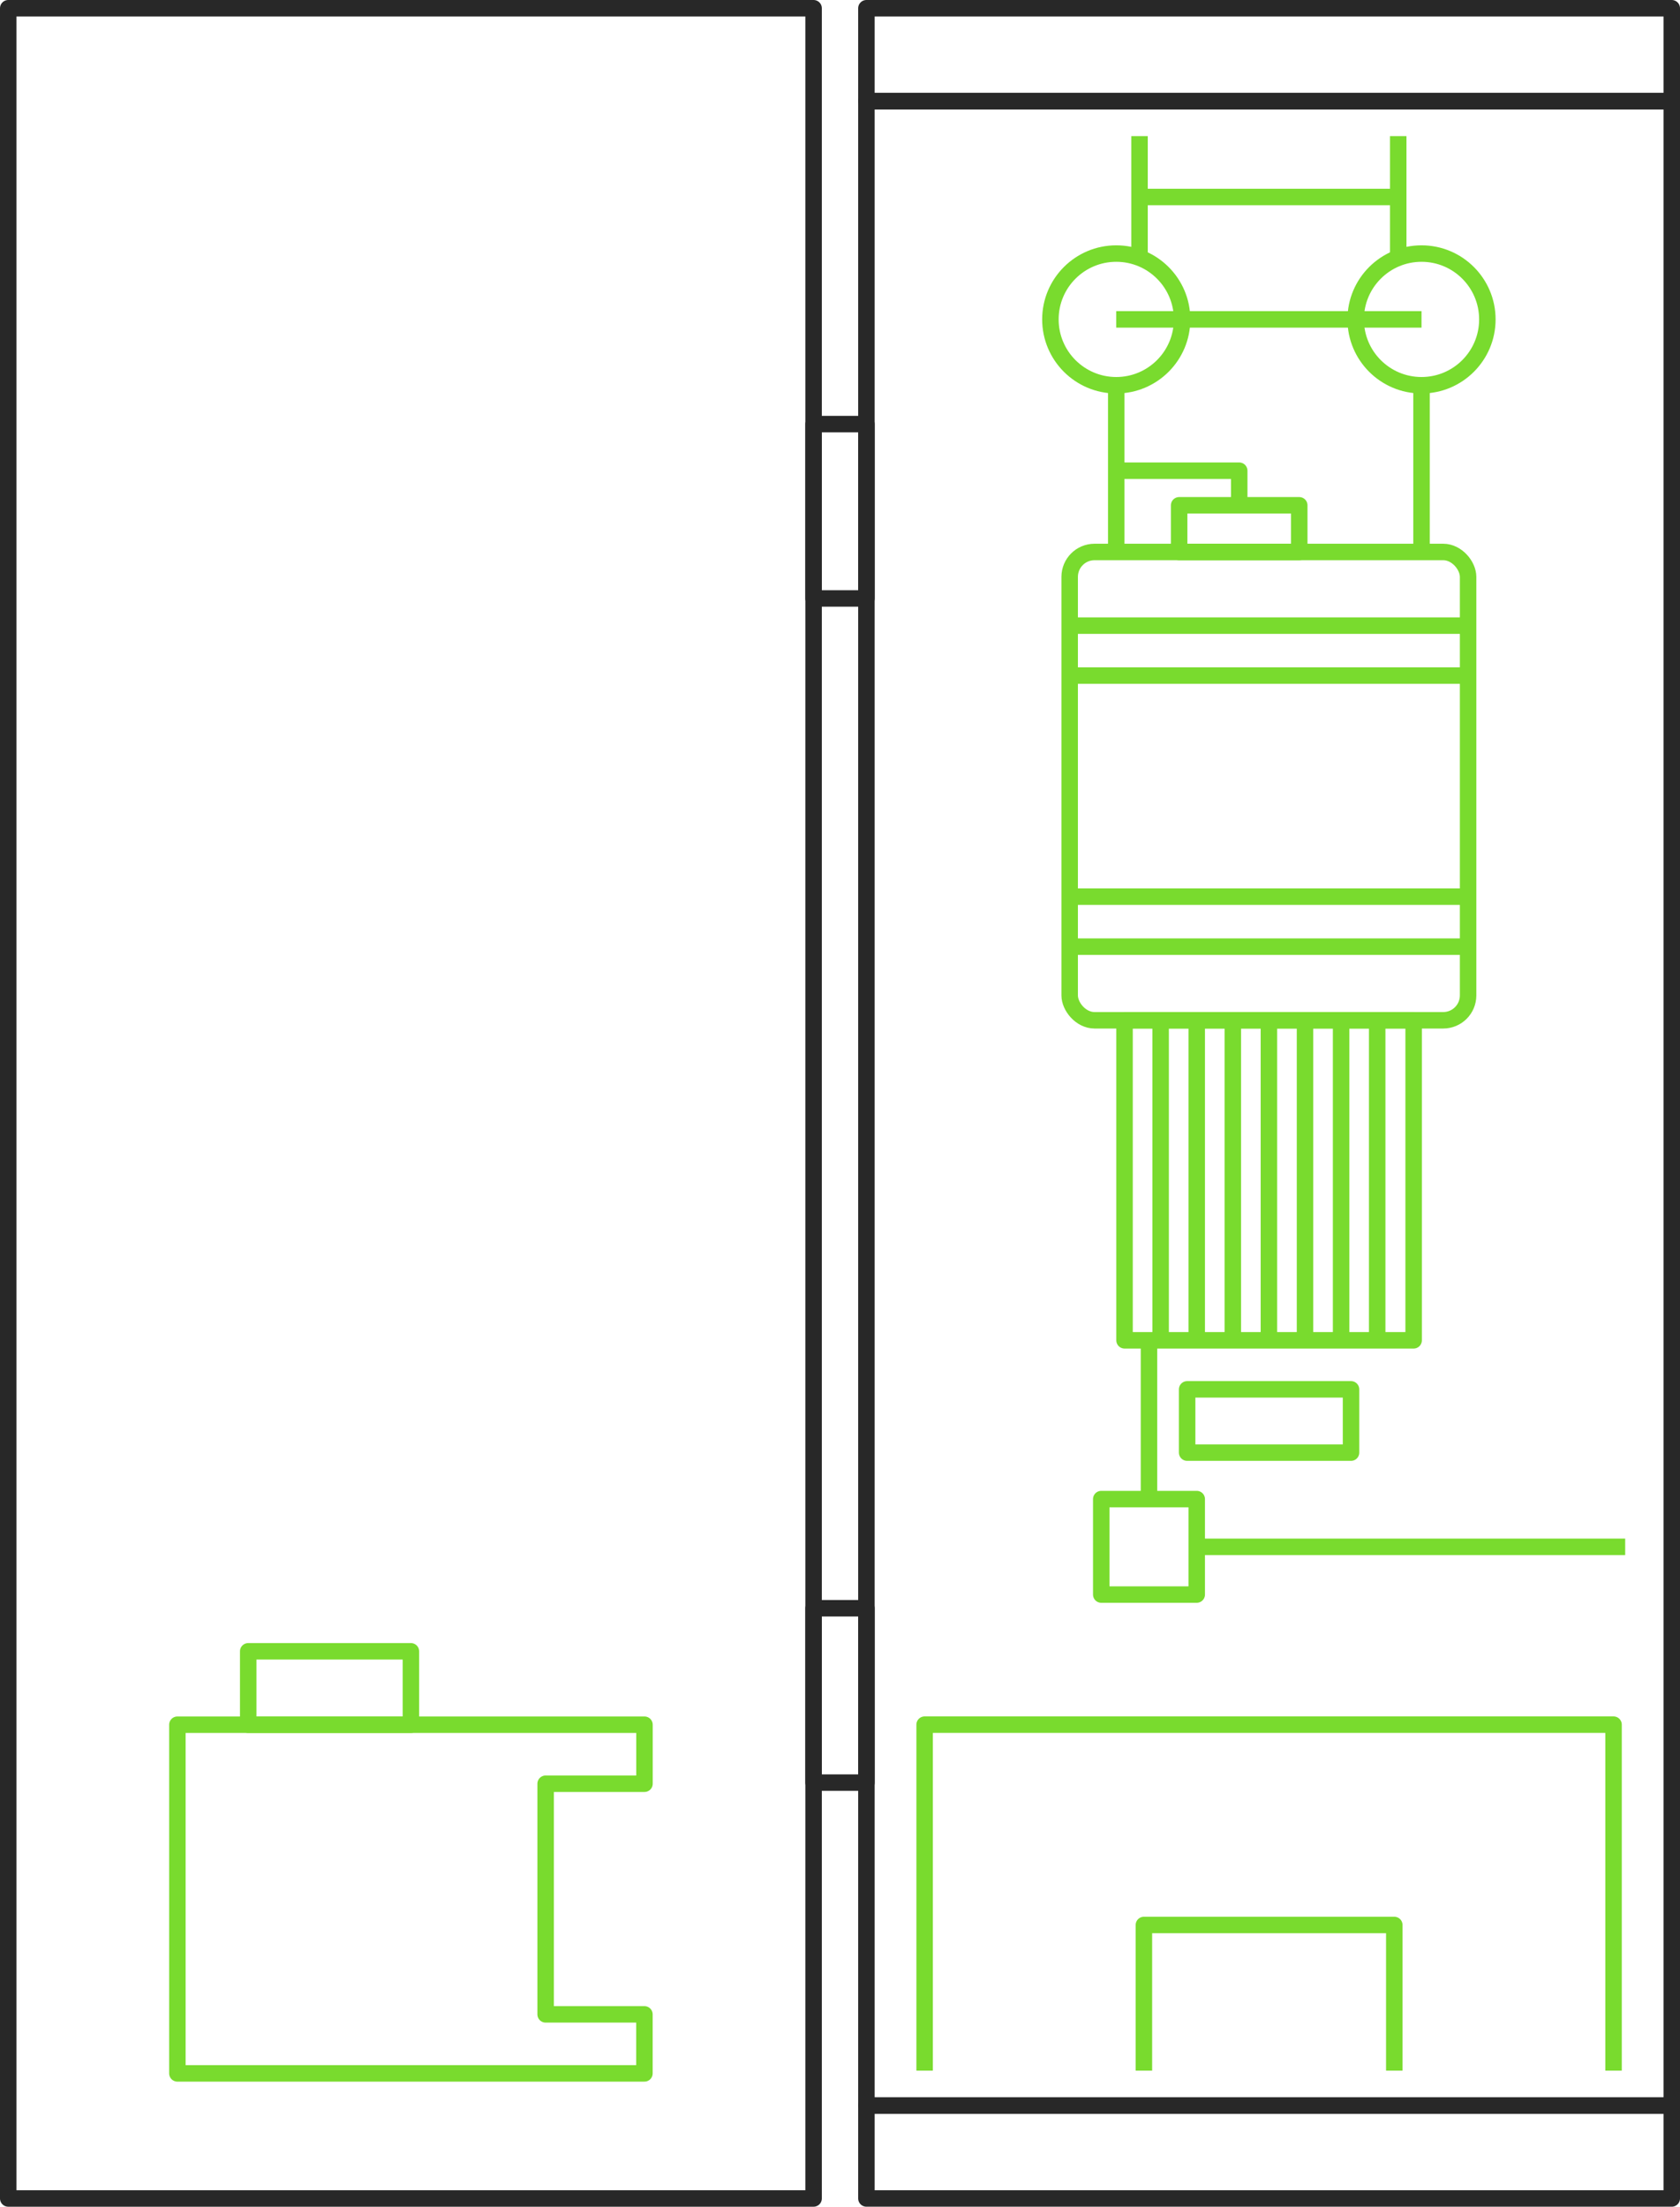
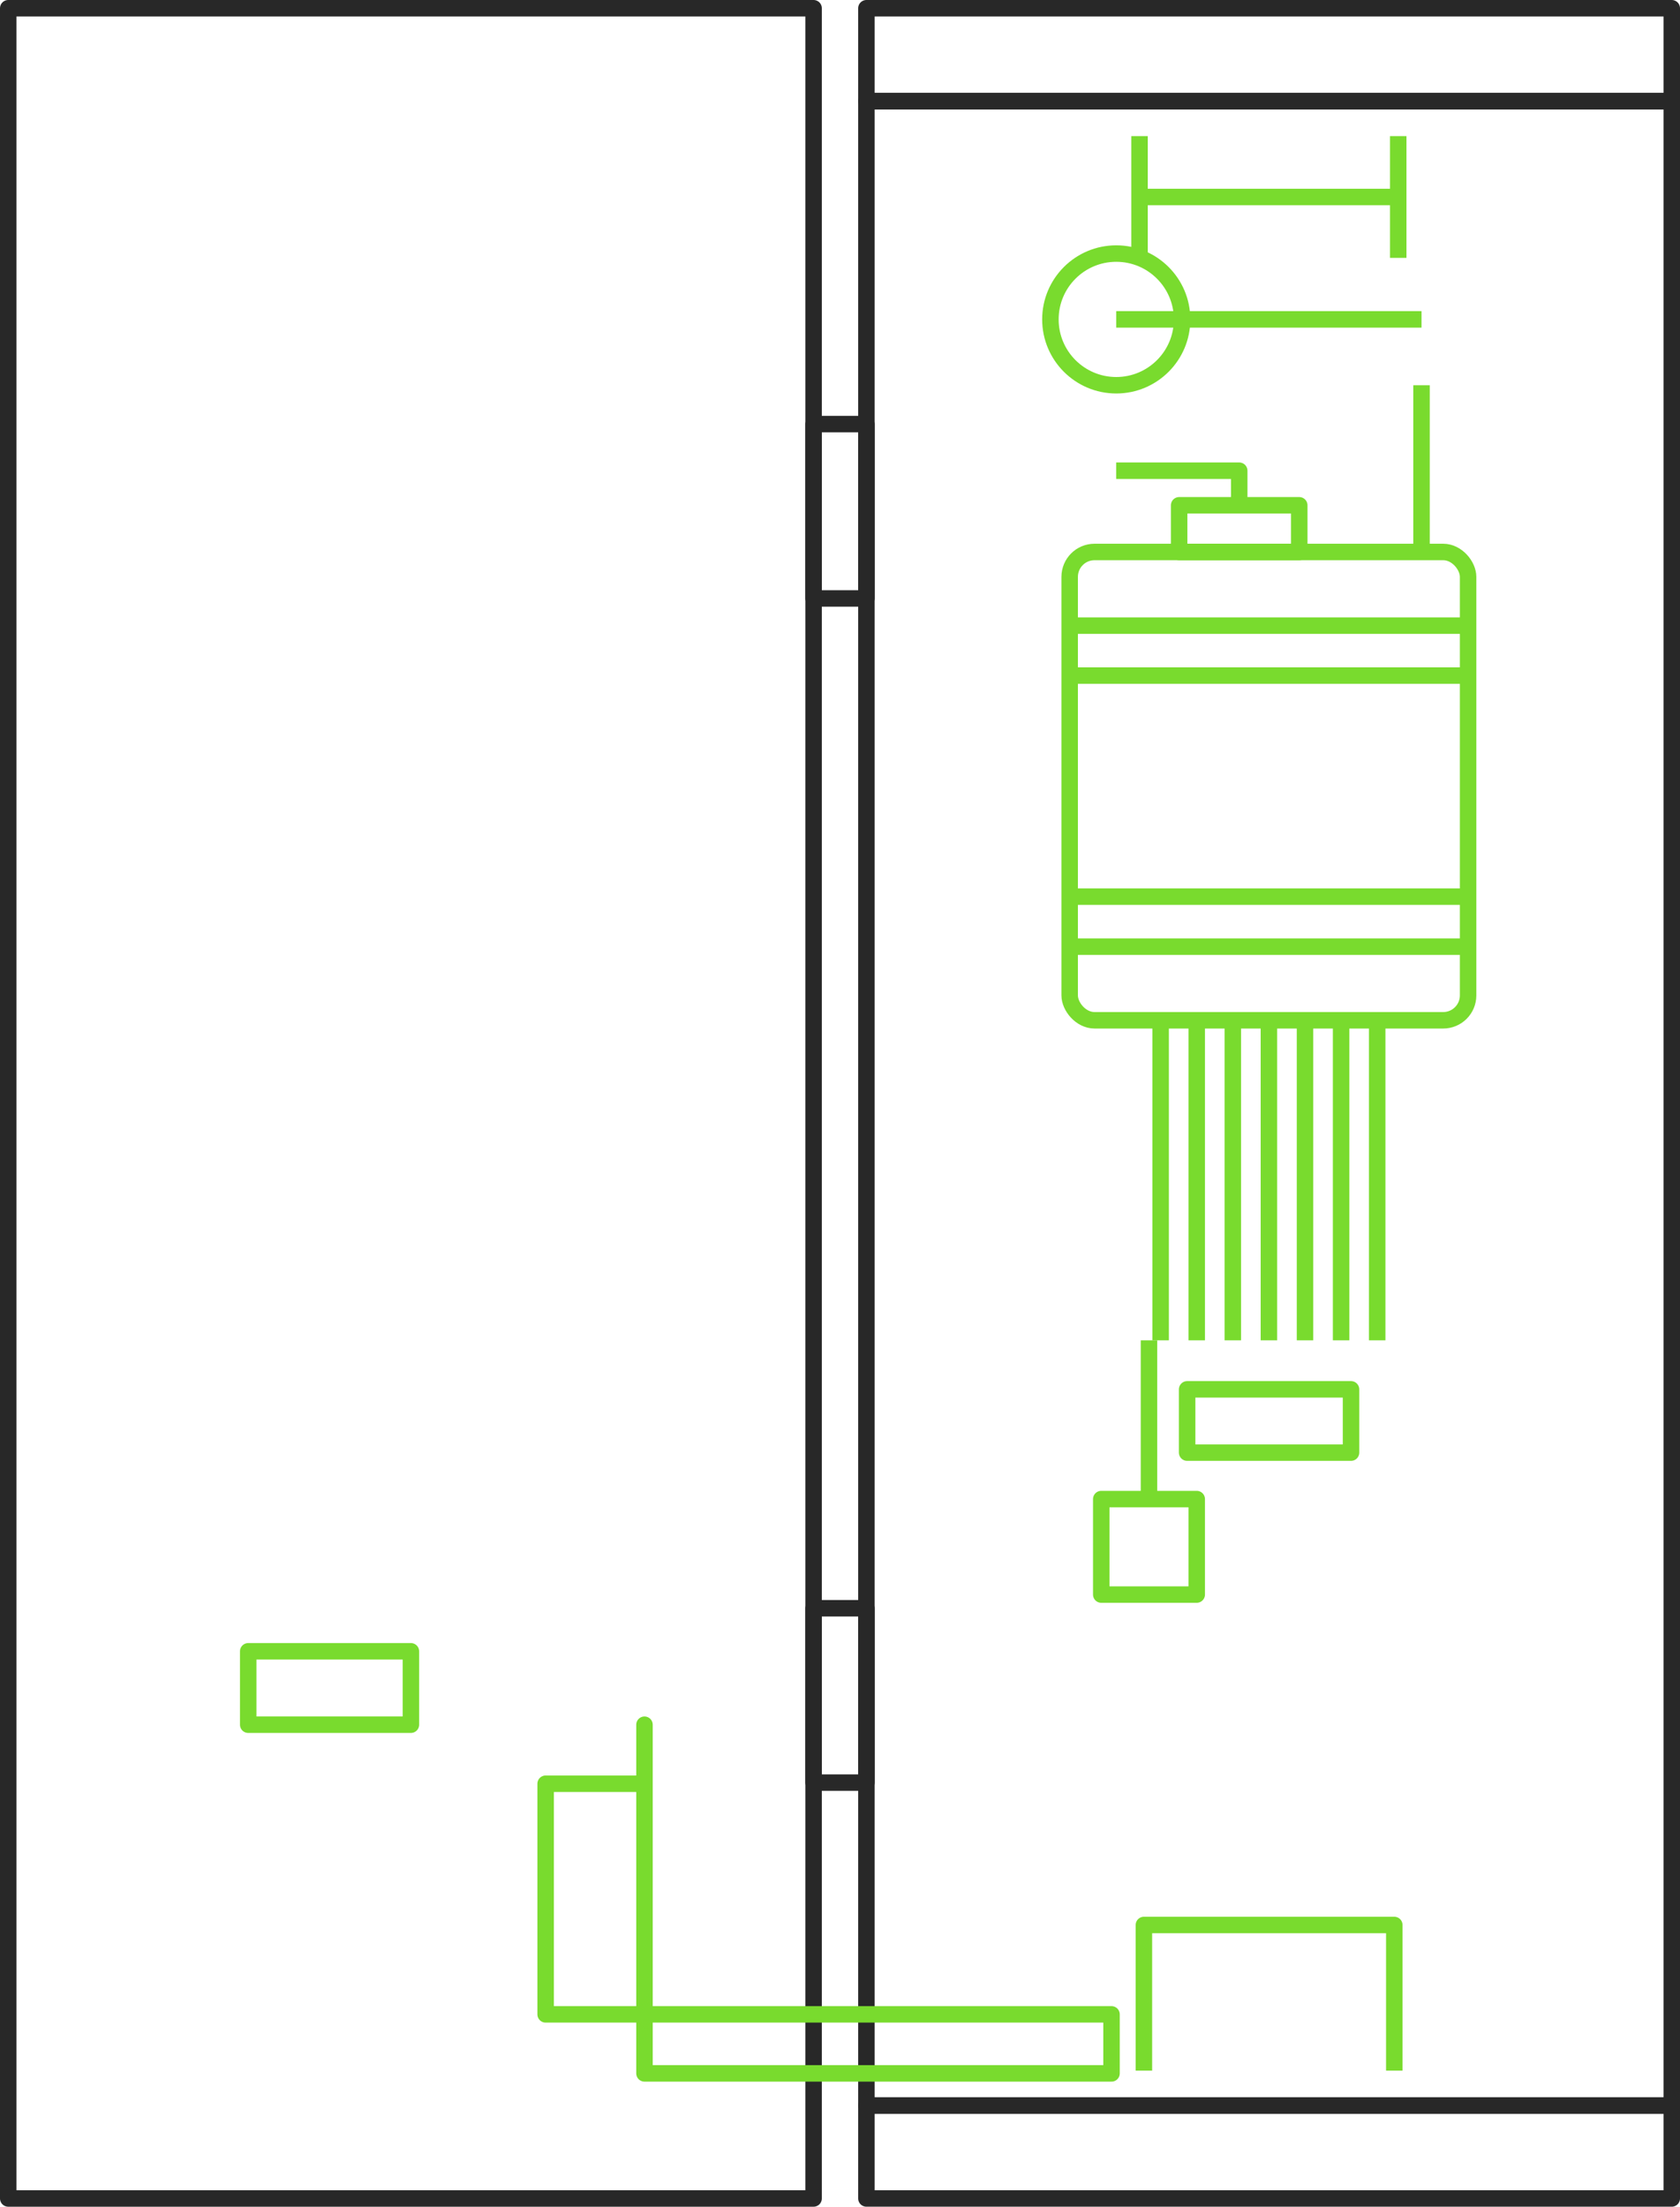
<svg xmlns="http://www.w3.org/2000/svg" width="152.974" height="200.921" viewBox="0 0 152.974 200.921">
  <g id="pou-purifier" transform="translate(-113.79 278.836)">
    <rect id="Rectangle_1086" data-name="Rectangle 1086" width="73.332" height="182.498" transform="translate(192.682 -269.625)" fill="none" stroke="#282828" stroke-linejoin="round" stroke-width="1.5" />
    <rect id="Rectangle_1087" data-name="Rectangle 1087" width="73.332" height="199.421" transform="translate(114.54 -278.086)" fill="none" stroke="#282828" stroke-linejoin="round" stroke-width="1.5" />
    <rect id="Rectangle_1088" data-name="Rectangle 1088" width="73.332" height="8.461" transform="translate(192.682 -278.086)" fill="none" stroke="#282828" stroke-linejoin="round" stroke-width="1.5" />
    <rect id="Rectangle_1089" data-name="Rectangle 1089" width="73.332" height="8.461" transform="translate(192.682 -87.127)" fill="none" stroke="#282828" stroke-linejoin="round" stroke-width="1.5" />
    <rect id="Rectangle_1090" data-name="Rectangle 1090" width="4.811" height="15.873" transform="translate(187.871 -240.22)" fill="none" stroke="#282828" stroke-linejoin="round" stroke-width="1.5" />
    <rect id="Rectangle_1091" data-name="Rectangle 1091" width="4.811" height="15.873" transform="translate(187.871 -132.404)" fill="none" stroke="#282828" stroke-linejoin="round" stroke-width="1.5" />
-     <path id="Path_939" data-name="Path 939" d="M162.6-104.3v-21h9v-5.373H129.068v31.747h42.527V-104.3Z" transform="translate(0.874 8.872)" fill="none" stroke="#79db2e" stroke-linejoin="round" stroke-width="1.5" />
+     <path id="Path_939" data-name="Path 939" d="M162.6-104.3v-21h9v-5.373v31.747h42.527V-104.3Z" transform="translate(0.874 8.872)" fill="none" stroke="#79db2e" stroke-linejoin="round" stroke-width="1.5" />
    <rect id="Rectangle_1092" data-name="Rectangle 1092" width="14.815" height="6.682" transform="translate(136.391 -128.485)" fill="none" stroke="#79db2e" stroke-linejoin="round" stroke-width="1.5" />
    <path id="Path_940" data-name="Path 940" d="M212.078-100.215v-13.26h22.8v13.26" transform="translate(5.871 9.908)" fill="none" stroke="#79db2e" stroke-linejoin="round" stroke-width="1.5" />
-     <path id="Path_941" data-name="Path 941" d="M193.246-99.179v-31.5h62.73v31.5" transform="translate(4.737 8.872)" fill="none" stroke="#79db2e" stroke-linejoin="round" stroke-width="1.5" />
-     <rect id="Rectangle_1093" data-name="Rectangle 1093" width="26.324" height="29.14" transform="translate(216.186 -185.94)" fill="none" stroke="#79db2e" stroke-linejoin="round" stroke-width="1.5" />
    <line id="Line_47" data-name="Line 47" y2="29.14" transform="translate(219.472 -185.94)" fill="none" stroke="#79db2e" stroke-linejoin="round" stroke-width="1.5" />
    <line id="Line_48" data-name="Line 48" y2="29.14" transform="translate(222.759 -185.94)" fill="none" stroke="#79db2e" stroke-linejoin="round" stroke-width="1.5" />
    <line id="Line_49" data-name="Line 49" y2="29.14" transform="translate(226.046 -185.94)" fill="none" stroke="#79db2e" stroke-linejoin="round" stroke-width="1.5" />
    <line id="Line_50" data-name="Line 50" y2="29.14" transform="translate(229.332 -185.94)" fill="none" stroke="#79db2e" stroke-linejoin="round" stroke-width="1.5" />
    <line id="Line_51" data-name="Line 51" y2="29.14" transform="translate(232.619 -185.94)" fill="none" stroke="#79db2e" stroke-linejoin="round" stroke-width="1.5" />
    <line id="Line_52" data-name="Line 52" y2="29.14" transform="translate(235.905 -185.94)" fill="none" stroke="#79db2e" stroke-linejoin="round" stroke-width="1.5" />
    <line id="Line_53" data-name="Line 53" y2="29.14" transform="translate(239.192 -185.94)" fill="none" stroke="#79db2e" stroke-linejoin="round" stroke-width="1.5" />
    <rect id="Rectangle_1094" data-name="Rectangle 1094" width="14.923" height="5.761" transform="translate(221.886 -152.336)" fill="none" stroke="#79db2e" stroke-linejoin="round" stroke-width="1.5" />
    <rect id="Rectangle_1095" data-name="Rectangle 1095" width="36.279" height="42.64" rx="2.264" transform="translate(211.19 -228.579)" fill="none" stroke="#79db2e" stroke-linejoin="round" stroke-width="1.5" />
    <line id="Line_54" data-name="Line 54" x2="36.279" transform="translate(211.19 -221.874)" fill="none" stroke="#79db2e" stroke-linejoin="round" stroke-width="1.5" />
    <line id="Line_55" data-name="Line 55" x2="36.279" transform="translate(211.19 -217.324)" fill="none" stroke="#79db2e" stroke-linejoin="round" stroke-width="1.5" />
    <line id="Line_56" data-name="Line 56" x2="36.279" transform="translate(211.19 -197.195)" fill="none" stroke="#79db2e" stroke-linejoin="round" stroke-width="1.5" />
    <line id="Line_57" data-name="Line 57" x2="36.279" transform="translate(211.19 -192.645)" fill="none" stroke="#79db2e" stroke-linejoin="round" stroke-width="1.5" />
    <circle id="Ellipse_99" data-name="Ellipse 99" cx="5.995" cy="5.995" r="5.995" transform="translate(209.436 -255.749)" fill="none" stroke="#79db2e" stroke-linejoin="round" stroke-width="1.5" />
-     <circle id="Ellipse_100" data-name="Ellipse 100" cx="5.995" cy="5.995" r="5.995" transform="translate(237.233 -255.749)" fill="none" stroke="#79db2e" stroke-linejoin="round" stroke-width="1.5" />
    <line id="Line_58" data-name="Line 58" x2="27.797" transform="translate(215.431 -249.754)" fill="none" stroke="#79db2e" stroke-linejoin="round" stroke-width="1.5" />
    <line id="Line_59" data-name="Line 59" y1="11.088" transform="translate(217.551 -266.444)" fill="none" stroke="#79db2e" stroke-linejoin="round" stroke-width="1.5" />
    <line id="Line_60" data-name="Line 60" y1="11.088" transform="translate(241.107 -266.444)" fill="none" stroke="#79db2e" stroke-linejoin="round" stroke-width="1.5" />
    <line id="Line_61" data-name="Line 61" x2="23.556" transform="translate(217.551 -260.9)" fill="none" stroke="#79db2e" stroke-linejoin="round" stroke-width="1.5" />
-     <line id="Line_62" data-name="Line 62" y2="15.179" transform="translate(215.431 -243.759)" fill="none" stroke="#79db2e" stroke-linejoin="round" stroke-width="1.5" />
    <line id="Line_63" data-name="Line 63" y2="15.179" transform="translate(243.228 -243.759)" fill="none" stroke="#79db2e" stroke-linejoin="round" stroke-width="1.5" />
    <rect id="Rectangle_1096" data-name="Rectangle 1096" width="10.937" height="4.249" transform="translate(221.158 -232.829)" fill="none" stroke="#79db2e" stroke-linejoin="round" stroke-width="1.5" />
    <path id="Path_942" data-name="Path 942" d="M209.7-238.369h11.2v3.15" transform="translate(5.728 2.39)" fill="none" stroke="#79db2e" stroke-linejoin="round" stroke-width="1.5" />
    <line id="Line_64" data-name="Line 64" y2="14.57" transform="translate(218.412 -156.8)" fill="none" stroke="#79db2e" stroke-linejoin="round" stroke-width="1.5" />
    <rect id="Rectangle_1097" data-name="Rectangle 1097" width="8.693" height="8.693" transform="translate(214.066 -142.345)" fill="none" stroke="#79db2e" stroke-linejoin="round" stroke-width="1.5" />
-     <line id="Line_65" data-name="Line 65" x2="39.014" transform="translate(222.759 -137.999)" fill="none" stroke="#79db2e" stroke-linejoin="round" stroke-width="1.5" />
  </g>
</svg>